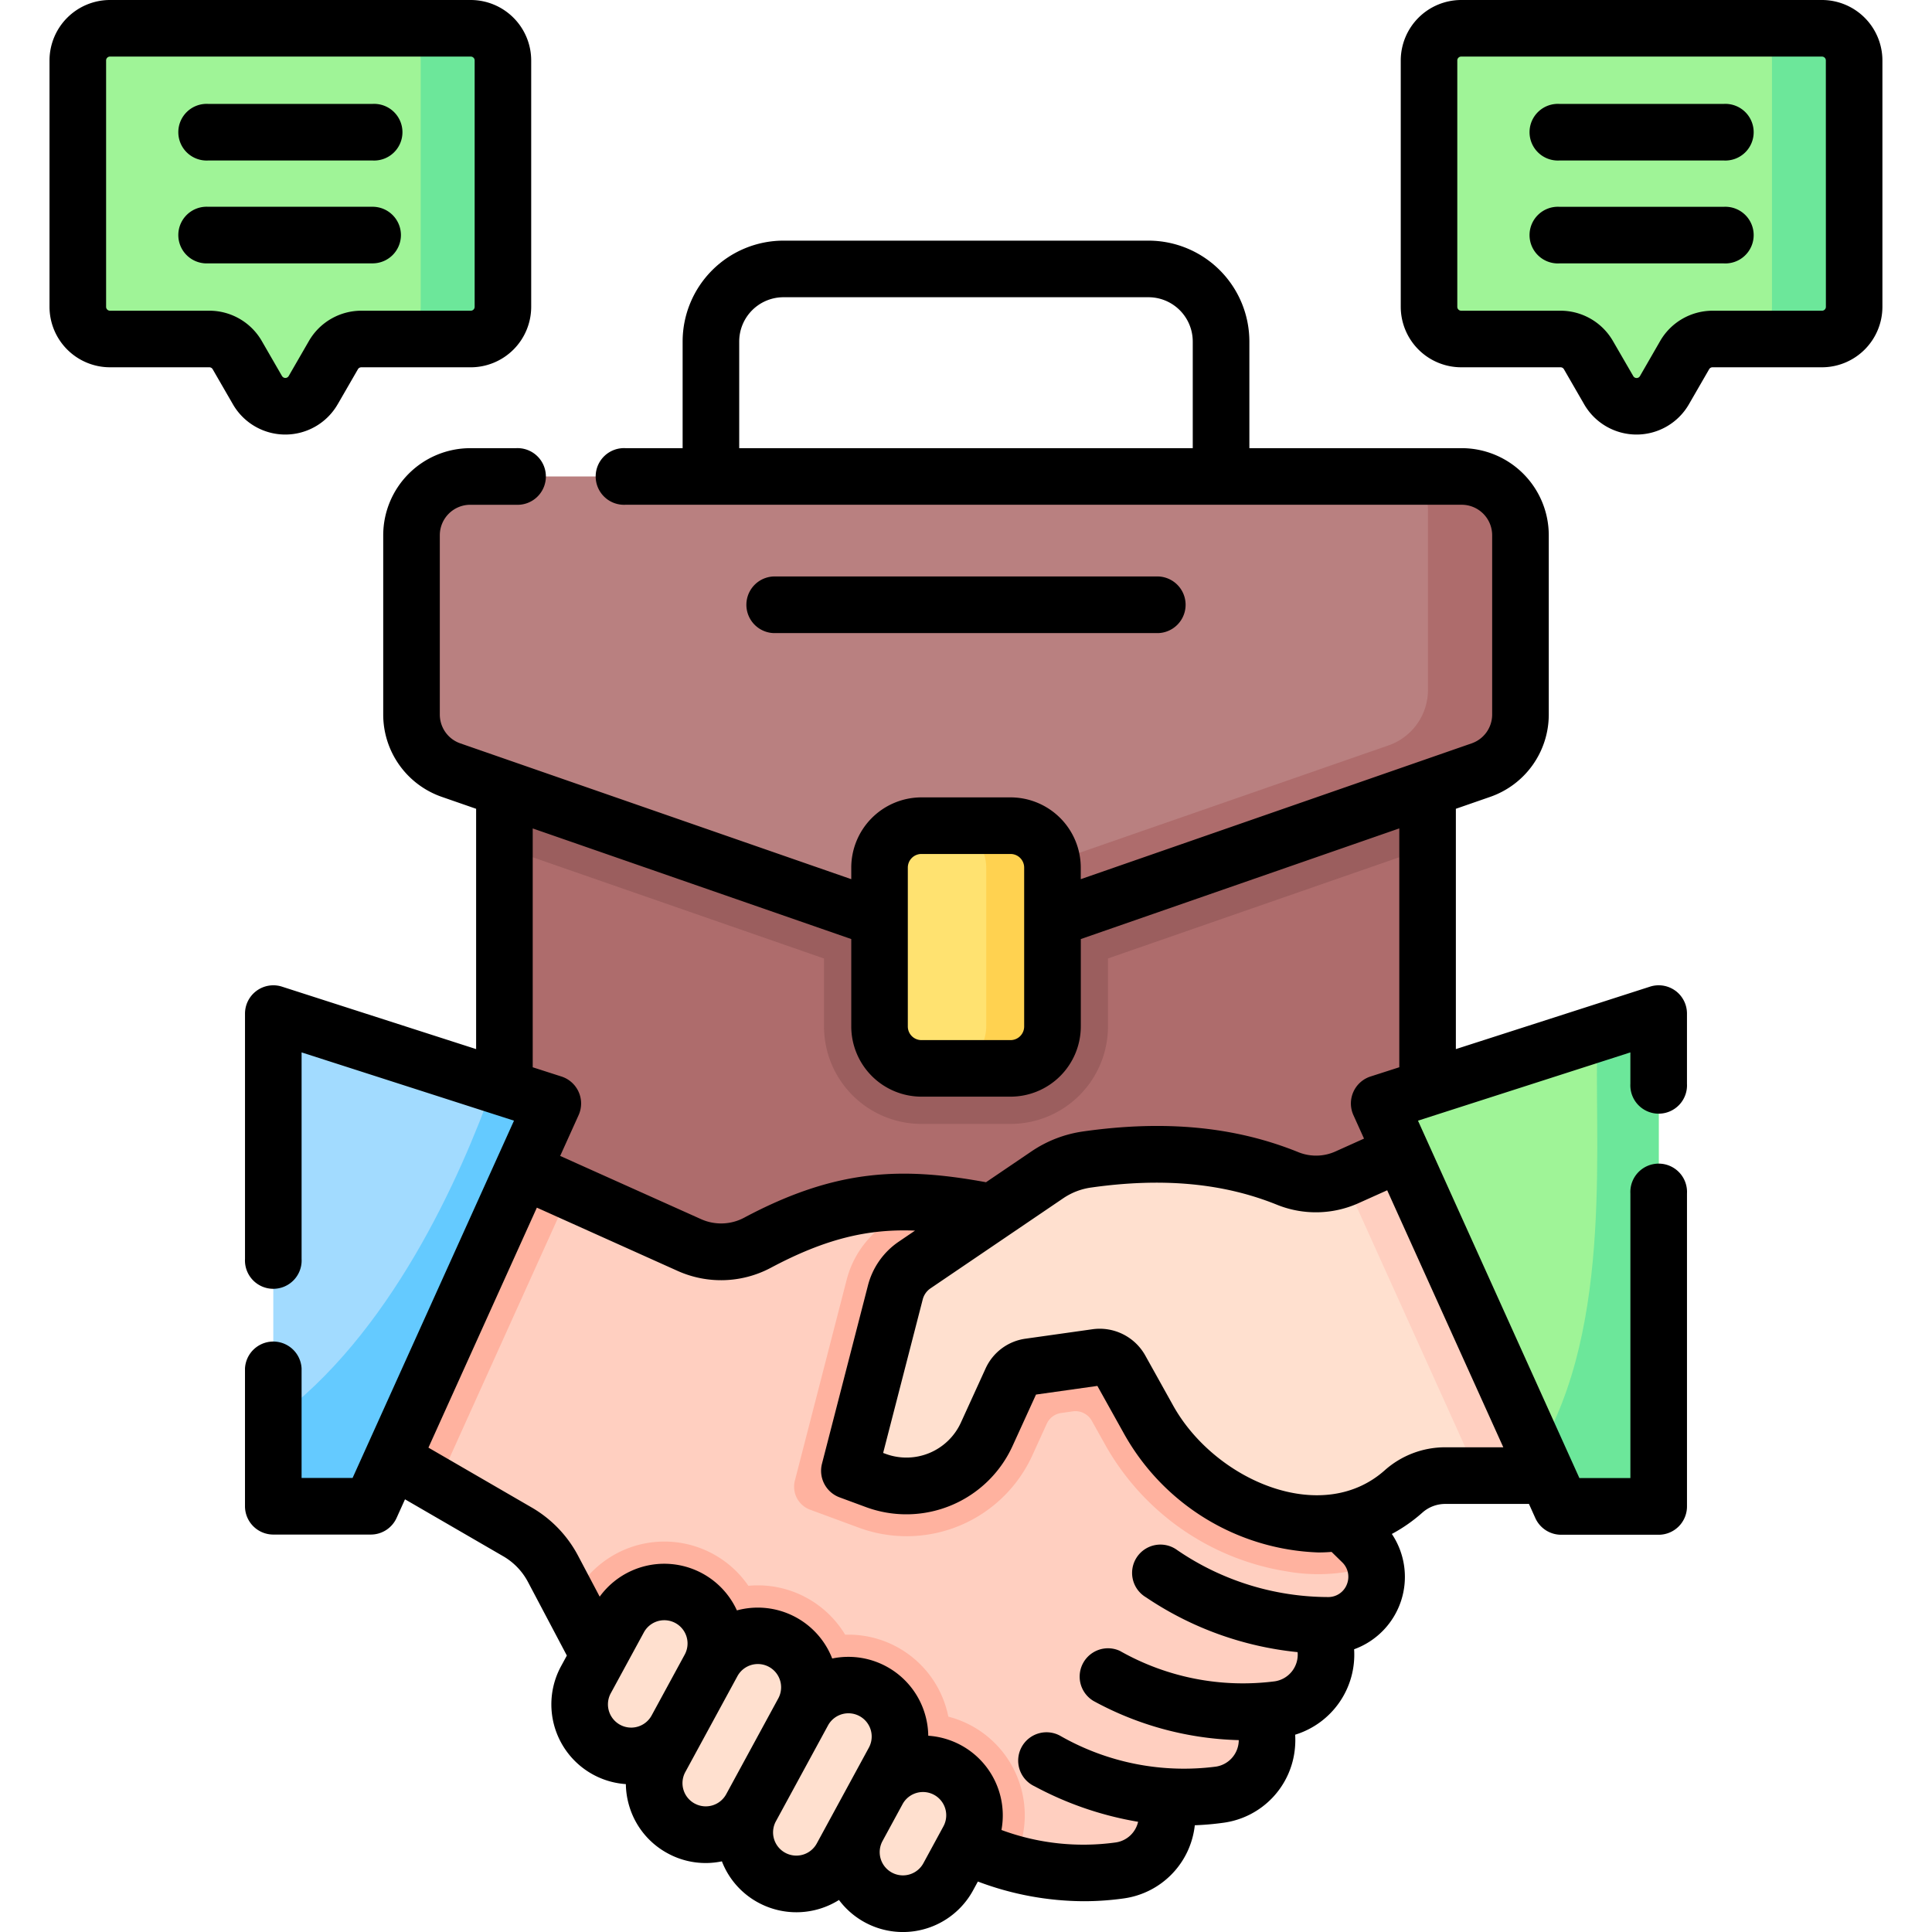
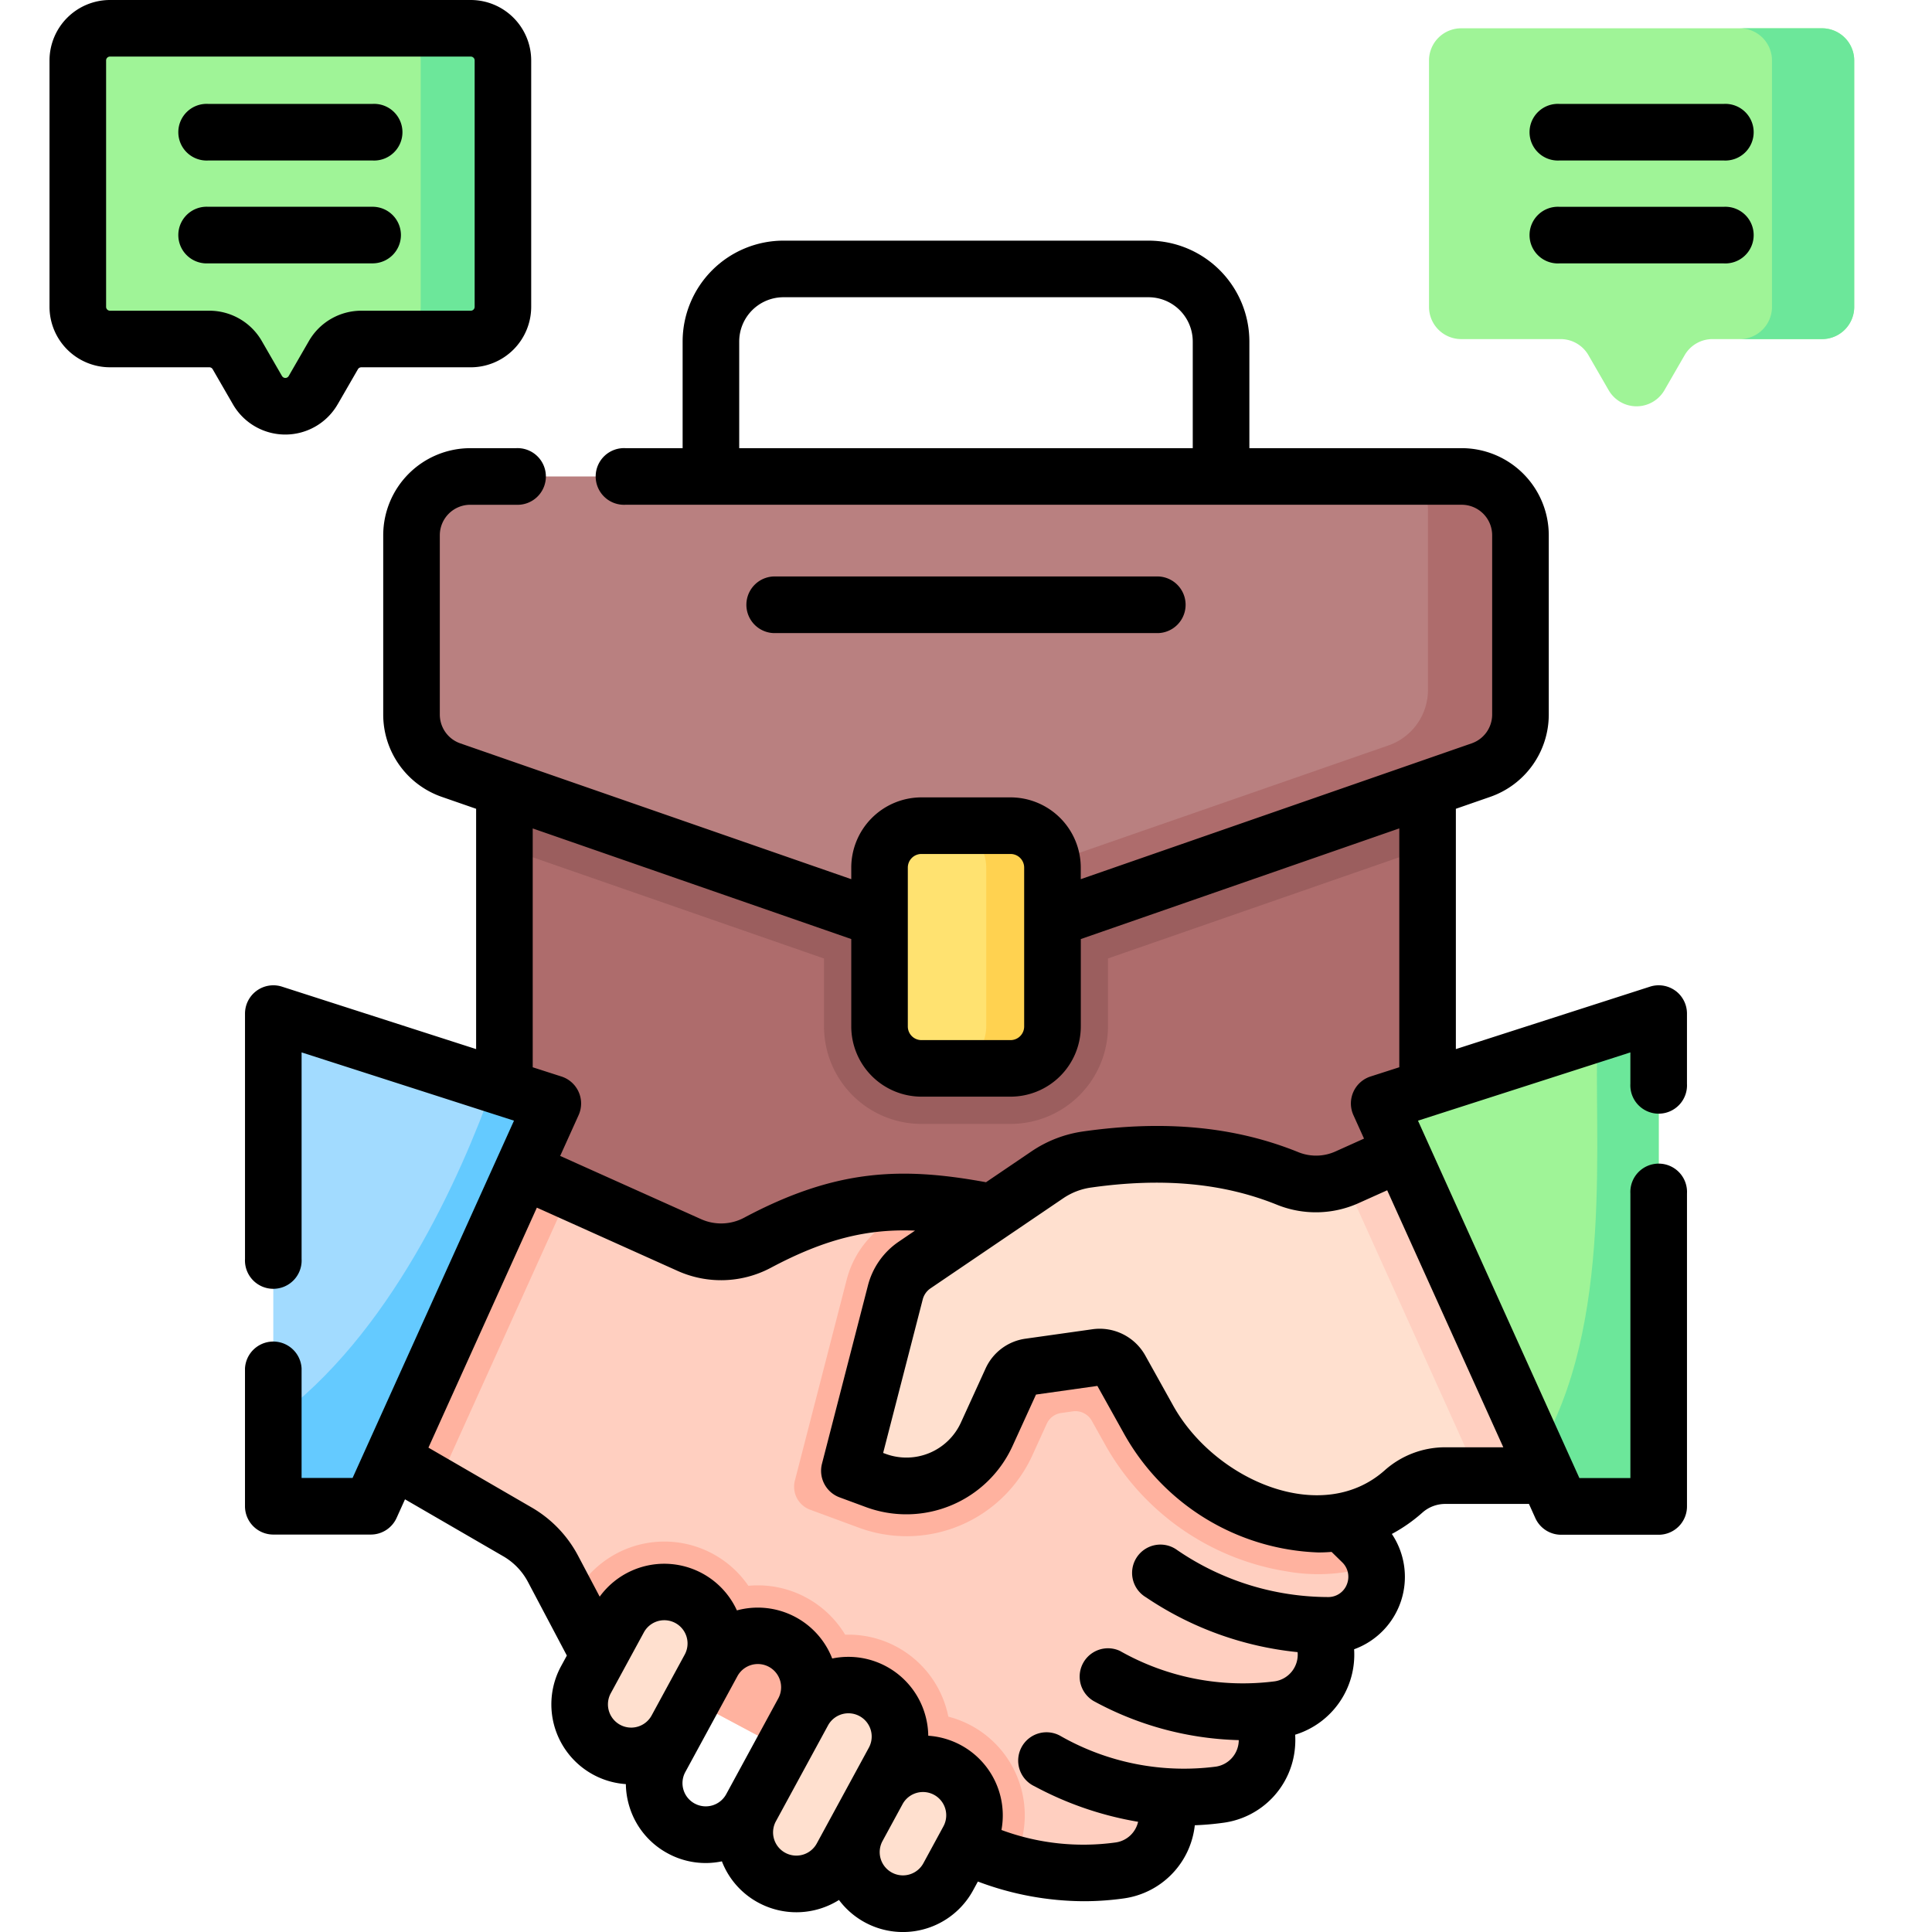
<svg xmlns="http://www.w3.org/2000/svg" width="150" height="150" viewBox="0 0 150 150">
  <defs>
    <clipPath id="clip-year_in_business">
      <rect width="150" height="150" />
    </clipPath>
  </defs>
  <g id="year_in_business" data-name="year in business" clip-path="url(#clip-year_in_business)">
    <g id="handshake_8234494" transform="translate(-9.278 0)">
      <g id="Group_178" data-name="Group 178" transform="translate(15.319 2.197)">
        <path id="Path_707" data-name="Path 707" d="M198.893,232.174H140.148a6.464,6.464,0,0,1-6.464-6.464V186.131h71.672V225.71A6.464,6.464,0,0,1,198.893,232.174Z" transform="translate(-100.562 -133.8)" fill="#ae6c6c" />
        <path id="Path_708" data-name="Path 708" d="M205.356,186.131H133.684V197.4l24.813,8.621V211.3a7.572,7.572,0,0,0,7.564,7.564h6.919a7.572,7.572,0,0,0,7.564-7.564v-5.283l24.813-8.621V186.131Z" transform="translate(-100.562 -133.8)" fill="#9b5e5e" />
        <path id="Path_709" data-name="Path 709" d="M192.1,149.069l-38.487,13.372a4.563,4.563,0,0,1-2.995,0l-38.487-13.372a4.563,4.563,0,0,1-3.065-4.31V130.835a4.563,4.563,0,0,1,4.563-4.563H190.6a4.563,4.563,0,0,1,4.563,4.563v13.925a4.563,4.563,0,0,1-3.065,4.31Z" transform="translate(-83.152 -91.477)" fill="#b98080" />
        <path id="Path_710" data-name="Path 710" d="M278.92,126.273h-3.471a4.535,4.535,0,0,1,.851,2.647v13.925a4.563,4.563,0,0,1-3.065,4.31l-38.487,13.372a4.555,4.555,0,0,1-.769.193l4.956,1.722a4.563,4.563,0,0,0,2.995,0l38.487-13.372a4.562,4.562,0,0,0,3.065-4.31V130.836a4.563,4.563,0,0,0-4.562-4.563Z" transform="translate(-171.474 -91.478)" fill="#ae6c6c" />
        <g id="Group_175" data-name="Group 175">
          <g id="Group_172" data-name="Group 172" transform="translate(104.91)">
            <path id="Path_711" data-name="Path 711" d="M409.239,7.5H381.225a2.5,2.5,0,0,0-2.5,2.5v19.13a2.5,2.5,0,0,0,2.5,2.5h7.716a2.5,2.5,0,0,1,2.162,1.248l1.573,2.725a2.5,2.5,0,0,0,4.324,0l1.573-2.725a2.5,2.5,0,0,1,2.162-1.248h8.5a2.5,2.5,0,0,0,2.5-2.5V10a2.5,2.5,0,0,0-2.5-2.5Z" transform="translate(-378.728 -7.5)" fill="#9ff497" />
            <g id="Group_171" data-name="Group 171" transform="translate(24.125 0)">
              <path id="Path_712" data-name="Path 712" d="M467.463,7.5h-6.386a2.5,2.5,0,0,1,2.5,2.5v19.13a2.5,2.5,0,0,1-2.5,2.5h6.386a2.5,2.5,0,0,0,2.5-2.5V10A2.5,2.5,0,0,0,467.463,7.5Z" transform="translate(-461.077 -7.5)" fill="#6ce79a" />
            </g>
          </g>
          <g id="Group_174" data-name="Group 174">
            <path id="Path_713" data-name="Path 713" d="M51.132,7.5H23.119a2.5,2.5,0,0,0-2.5,2.5v19.13a2.5,2.5,0,0,0,2.5,2.5h7.716A2.5,2.5,0,0,1,33,32.872L34.57,35.6a2.5,2.5,0,0,0,4.324,0l1.573-2.725a2.5,2.5,0,0,1,2.162-1.248h8.5a2.5,2.5,0,0,0,2.5-2.5V10a2.5,2.5,0,0,0-2.5-2.5Z" transform="translate(-20.622 -7.5)" fill="#9ff497" />
            <g id="Group_173" data-name="Group 173" transform="translate(24.124 0)">
              <path id="Path_714" data-name="Path 714" d="M109.356,7.5H102.97a2.5,2.5,0,0,1,2.5,2.5v19.13a2.5,2.5,0,0,1-2.5,2.5h6.386a2.5,2.5,0,0,0,2.5-2.5V10A2.5,2.5,0,0,0,109.356,7.5Z" transform="translate(-102.97 -7.5)" fill="#6ce79a" />
            </g>
          </g>
        </g>
        <path id="Path_715" data-name="Path 715" d="M243.266,237.668h-6.919a3.254,3.254,0,0,1-3.254-3.254V222.075a3.254,3.254,0,0,1,3.254-3.254h6.919a3.254,3.254,0,0,1,3.254,3.254v12.339A3.254,3.254,0,0,1,243.266,237.668Z" transform="translate(-170.848 -156.913)" fill="#ffe270" />
        <path id="Path_716" data-name="Path 716" d="M255.4,218.82h-5.146a3.254,3.254,0,0,1,3.254,3.254v12.338a3.254,3.254,0,0,1-3.254,3.254H255.4a3.254,3.254,0,0,0,3.254-3.254V222.074A3.254,3.254,0,0,0,255.4,218.82Z" transform="translate(-182.979 -156.912)" fill="#ffd250" />
        <g id="Group_177" data-name="Group 177" transform="translate(15.177 76.497)">
          <path id="Path_717" data-name="Path 717" d="M175.258,337.679l-1.446-1.437-4.66-7.569-22.627-16.619c-6.926-1.367-11.583-1.179-18.248,2.375a5.977,5.977,0,0,1-5.26.169l-14.16-6.364-10.574,22.03,11.388,6.6a7.214,7.214,0,0,1,2.76,2.871l3.285,6.219,27.361,14.6a21.632,21.632,0,0,0,13.371,2.591,4.29,4.29,0,0,0,3.383-5.742,20.058,20.058,0,0,0,4.379-.138,4.29,4.29,0,0,0,3.031-6.468c.513-.033,1.028-.082,1.547-.155a4.288,4.288,0,0,0,2.987-6.537c.281.011.564.018.85.019a3.77,3.77,0,0,0,2.635-6.444Z" transform="translate(-90.707 -296.629)" fill="#ffcfc0" />
          <path id="Path_718" data-name="Path 718" d="M113.745,310.43l-4.888-2.2-10.574,22.03,5.152,2.987Z" transform="translate(-90.709 -296.628)" fill="#ffb29f" />
          <path id="Path_719" data-name="Path 719" d="M182.391,422.866a7.919,7.919,0,0,0-1.809-.711q-.07-.35-.173-.7a7.909,7.909,0,0,0-7.579-5.666q-.13,0-.26,0a7.924,7.924,0,0,0-6.773-3.828q-.374,0-.74.035a7.91,7.91,0,0,0-13.472.7l-.315.58,1.911,3.617,27.361,14.6a25.239,25.239,0,0,0,5.053,2.029A7.915,7.915,0,0,0,182.391,422.866Z" transform="translate(-128.172 -367.569)" fill="#ffb29f" />
          <path id="Path_720" data-name="Path 720" d="M254.569,345.056l-1.446-1.437-4.66-7.569-22.627-16.619a38.473,38.473,0,0,0-5.824-.764l-2.393,1.625a7.579,7.579,0,0,0-3.083,4.381l-4.02,15.591a1.9,1.9,0,0,0,1.185,2.262l3.772,1.392a10.726,10.726,0,0,0,13.48-5.614l1.118-2.452a1.451,1.451,0,0,1,1.118-.835l.907-.128a1.451,1.451,0,0,1,1.47.73l1,1.786a19.713,19.713,0,0,0,13.981,9.883l.269.046a13.877,13.877,0,0,0,6.756-.529A3.763,3.763,0,0,0,254.569,345.056Z" transform="translate(-170.019 -304.006)" fill="#ffb29f" />
          <path id="Path_721" data-name="Path 721" d="M276.491,292.449l-12.736,5.721a5.845,5.845,0,0,1-4.589.109,29.8,29.8,0,0,0-15.622-1.483,7.262,7.262,0,0,0-3.058,1.184l-10.315,7a3.68,3.68,0,0,0-1.5,2.126l-3.569,13.841,2.077.766a6.828,6.828,0,0,0,8.576-3.572l1.919-4.208a1.832,1.832,0,0,1,1.411-1.054l5.211-.735a1.832,1.832,0,0,1,1.856.922l2.172,3.9a15.9,15.9,0,0,0,11.225,7.935l.269.046a9.986,9.986,0,0,0,8.312-2.385,4.866,4.866,0,0,1,3.235-1.231H280.6Z" transform="translate(-180.378 -285.468)" fill="#ffe0cf" />
          <path id="Path_722" data-name="Path 722" d="M356.152,298.27l10.419,23.063h6.682l-4.107-28.884L356.41,298.17C356.325,298.208,356.238,298.236,356.152,298.27Z" transform="translate(-273.033 -285.468)" fill="#ffcfc0" />
          <g id="Group_176" data-name="Group 176" transform="translate(23.786 44.902)">
            <path id="Path_723" data-name="Path 723" d="M155.711,434.139a4,4,0,0,1-1.6-5.428l2.57-4.727a4,4,0,1,1,7.033,3.823l-2.57,4.727A4,4,0,0,1,155.711,434.139Z" transform="translate(-153.619 -421.892)" fill="#ffe0cf" />
-             <path id="Path_724" data-name="Path 724" d="M175.469,448.462a4,4,0,0,1-1.6-5.428l4.044-7.439a4,4,0,0,1,7.033,3.823l-4.044,7.439A4,4,0,0,1,175.469,448.462Z" transform="translate(-167.589 -430.102)" fill="#ffe0cf" />
            <path id="Path_725" data-name="Path 725" d="M199.476,461.513a4,4,0,0,1-1.6-5.428l4.044-7.439a4,4,0,1,1,7.033,3.823l-4.044,7.439A4,4,0,0,1,199.476,461.513Z" transform="translate(-184.563 -439.329)" fill="#ffe0cf" />
            <path id="Path_726" data-name="Path 726" d="M227.732,477.8a4,4,0,0,1-1.6-5.428l1.554-2.859a4,4,0,1,1,7.033,3.823l-1.554,2.859A4,4,0,0,1,227.732,477.8Z" transform="translate(-204.541 -454.083)" fill="#ffe0cf" />
          </g>
          <path id="Path_727" data-name="Path 727" d="M94.131,275.6,80,306.873H72.428V268.621Z" transform="translate(-72.428 -268.621)" fill="#a2dbff" />
          <path id="Path_728" data-name="Path 728" d="M89.532,287.4c-2.549,7.151-8.019,19.5-17.1,26.082v6.669H80l14.128-31.272Z" transform="translate(-72.429 -281.899)" fill="#64caff" />
          <path id="Path_729" data-name="Path 729" d="M365.509,275.6l14.128,31.272h7.574V268.621Z" transform="translate(-279.649 -268.621)" fill="#9ff497" />
          <path id="Path_730" data-name="Path 730" d="M416.839,268.621l-4.738,1.524c-.375,7.7,1.379,22.661-4.688,32.628l1.852,4.1h7.574Z" transform="translate(-309.276 -268.621)" fill="#6ce79a" />
        </g>
      </g>
      <g id="Group_179" data-name="Group 179" transform="translate(13.122 0)">
        <path id="Path_731" data-name="Path 731" d="M229.553,157.174a2.2,2.2,0,0,0,0-4.394H199.622a2.2,2.2,0,0,0,0,4.394Z" transform="translate(-143.432 -108.022)" />
-         <path id="Path_732" data-name="Path 732" d="M403.937,0H375.922a4.7,4.7,0,0,0-4.693,4.693v19.13a4.7,4.7,0,0,0,4.693,4.693h7.716a.3.3,0,0,1,.259.15l1.573,2.725a4.694,4.694,0,0,0,8.13,0l1.573-2.725a.3.3,0,0,1,.259-.15h8.5a4.7,4.7,0,0,0,4.693-4.693V4.693A4.7,4.7,0,0,0,403.937,0Zm.3,23.824a.3.3,0,0,1-.3.3h-8.5a4.707,4.707,0,0,0-4.065,2.347L389.8,29.2a.3.3,0,0,1-.519,0L387.7,26.47a4.708,4.708,0,0,0-4.065-2.347h-7.716a.3.3,0,0,1-.3-.3V4.693a.3.3,0,0,1,.3-.3h28.014a.3.3,0,0,1,.3.3Z" transform="translate(-266.319 0)" />
        <path id="Path_733" data-name="Path 733" d="M420.732,27.536H407.96a2.2,2.2,0,1,0,0,4.394h12.772a2.2,2.2,0,1,0,0-4.394Z" transform="translate(-290.736 -19.469)" />
        <path id="Path_734" data-name="Path 734" d="M420.732,54.808H407.96a2.2,2.2,0,1,0,0,4.394h12.772a2.2,2.2,0,1,0,0-4.394Z" transform="translate(-290.736 -38.752)" />
        <path id="Path_735" data-name="Path 735" d="M35.494,31.392l1.574-2.726a.3.3,0,0,1,.259-.149h8.5a4.7,4.7,0,0,0,4.693-4.693V4.693A4.7,4.7,0,0,0,45.83,0H17.816a4.7,4.7,0,0,0-4.694,4.693v19.13a4.7,4.7,0,0,0,4.693,4.693h7.716a.3.3,0,0,1,.259.15l1.573,2.725a4.694,4.694,0,0,0,8.13,0Zm-4.324-2.2L29.6,26.47a4.706,4.706,0,0,0-4.065-2.347H17.816a.3.3,0,0,1-.3-.3V4.693a.3.3,0,0,1,.3-.3H45.83a.3.3,0,0,1,.3.3v19.13a.3.3,0,0,1-.3.3h-8.5a4.705,4.705,0,0,0-4.065,2.347l-1.573,2.725a.3.3,0,0,1-.518,0Z" transform="translate(-13.122 0)" />
        <path id="Path_736" data-name="Path 736" d="M49.855,31.93H62.627a2.2,2.2,0,1,0,0-4.394H49.855a2.2,2.2,0,1,0,0,4.394Z" transform="translate(-37.54 -19.469)" />
        <path id="Path_737" data-name="Path 737" d="M64.824,57.005a2.2,2.2,0,0,0-2.2-2.2H49.855a2.2,2.2,0,1,0,0,4.394H62.627A2.2,2.2,0,0,0,64.824,57.005Z" transform="translate(-37.54 -38.752)" />
        <path id="Path_738" data-name="Path 738" d="M175.983,122.011a2.2,2.2,0,0,0-1.967-.316l-15.075,4.849V107.886l2.672-.928a6.765,6.765,0,0,0,4.541-6.385V86.647a6.767,6.767,0,0,0-6.76-6.76H142.909V71.605a7.84,7.84,0,0,0-7.83-7.83H106.737a7.839,7.839,0,0,0-7.83,7.83v8.282H94.471a2.2,2.2,0,1,0,0,4.394h64.923a2.368,2.368,0,0,1,2.365,2.365v13.925a2.367,2.367,0,0,1-1.589,2.234l-30.352,10.546v-.9A5.458,5.458,0,0,0,124.367,107h-6.919A5.458,5.458,0,0,0,112,112.451v.9L81.644,102.806a2.367,2.367,0,0,1-1.589-2.234V86.647a2.368,2.368,0,0,1,2.365-2.365h3.555a2.2,2.2,0,1,0,0-4.394H82.421a6.767,6.767,0,0,0-6.76,6.76v13.925a6.765,6.765,0,0,0,4.541,6.385l2.672.928v18.658L67.8,121.695a2.2,2.2,0,0,0-2.87,2.092v19.053a2.2,2.2,0,1,0,4.394,0V126.8l16.49,5.3L73.282,159.841H69.323v-8.506a2.2,2.2,0,0,0-4.394,0v10.7a2.2,2.2,0,0,0,2.2,2.2H74.7a2.2,2.2,0,0,0,2-1.293l.652-1.444,7.632,4.424a5.009,5.009,0,0,1,1.919,2l3.015,5.706-.452.832a6.206,6.206,0,0,0,5.033,9.15,6.23,6.23,0,0,0,.257,1.682,6.159,6.159,0,0,0,2.984,3.689h0a6.15,6.15,0,0,0,4.216.625,6.152,6.152,0,0,0,2.817,3.2h0a6.217,6.217,0,0,0,6.273-.2,6.2,6.2,0,0,0,10.413-.75l.371-.682a23.475,23.475,0,0,0,8.233,1.528,22.269,22.269,0,0,0,3.109-.219,6.435,6.435,0,0,0,5.5-5.678,22.248,22.248,0,0,0,2.26-.2,6.438,6.438,0,0,0,5.519-5.84,6.555,6.555,0,0,0,.013-.991,6.5,6.5,0,0,0,4.577-6.633,5.98,5.98,0,0,0,2.929-8.953,12.277,12.277,0,0,0,2.371-1.656,2.668,2.668,0,0,1,1.775-.675h6.5l.495,1.1a2.2,2.2,0,0,0,2,1.293h7.574a2.2,2.2,0,0,0,2.2-2.2v-24.3a2.2,2.2,0,1,0-4.394,0v22.1h-3.959L156,132.1l16.49-5.3v2.442a2.2,2.2,0,1,0,4.394,0v-5.456a2.2,2.2,0,0,0-.9-1.776ZM103.3,71.605a3.44,3.44,0,0,1,3.436-3.436h28.341a3.44,3.44,0,0,1,3.436,3.436v8.282H103.3Zm13.091,40.846a1.058,1.058,0,0,1,1.057-1.057h6.919a1.058,1.058,0,0,1,1.057,1.057v12.338a1.058,1.058,0,0,1-1.057,1.057h-6.919a1.058,1.058,0,0,1-1.057-1.057Zm-29.123-3.039L112,118v6.785a5.458,5.458,0,0,0,5.451,5.451h6.919a5.458,5.458,0,0,0,5.451-5.451V118l24.728-8.592v18.545l-2.233.718a2.2,2.2,0,0,0-1.329,3l.823,1.822-2.2.99a3.665,3.665,0,0,1-2.862.078c-4.917-2-10.4-2.528-16.758-1.622A9.513,9.513,0,0,0,126,134.48l-3.539,2.4c-6.579-1.206-11.666-1.039-18.8,2.765a3.8,3.8,0,0,1-3.326.1L89.4,134.838l1.43-3.165a2.2,2.2,0,0,0-1.329-3l-2.233-.718V109.412Zm6.06,67.144,2.57-4.727a1.805,1.805,0,1,1,3.172,1.724l-2.57,4.727a1.805,1.805,0,1,1-3.172-1.724Zm6.513,8.562h0a1.8,1.8,0,0,1-.724-2.448l4.044-7.439a1.805,1.805,0,1,1,3.173,1.724l-4.044,7.439a1.806,1.806,0,0,1-2.448.724Zm9.481,3.1a1.805,1.805,0,0,1-2.448.724h0a1.8,1.8,0,0,1-.724-2.448l4.044-7.439a1.805,1.805,0,1,1,3.173,1.724Zm8.278,1.533a1.805,1.805,0,0,1-3.174-1.721l1.556-2.863a1.805,1.805,0,1,1,3.172,1.724ZM150.128,166.4a1.562,1.562,0,0,1,.383,1.612,1.545,1.545,0,0,1-1.456,1.075h-.005a20.83,20.83,0,0,1-11.741-3.644,2.2,2.2,0,1,0-2.426,3.664,25.609,25.609,0,0,0,11.771,4.256,2.094,2.094,0,0,1-1.755,2.264,19.354,19.354,0,0,1-12.039-2.358,2.2,2.2,0,0,0-2.05,3.887,24.819,24.819,0,0,0,11.275,3.039q0,.087-.008.175a2.088,2.088,0,0,1-1.756,1.881,19.357,19.357,0,0,1-12.039-2.358,2.2,2.2,0,1,0-2.05,3.887,26.068,26.068,0,0,0,8.038,2.755,2.083,2.083,0,0,1-1.71,1.6,18.287,18.287,0,0,1-8.9-.964,6.2,6.2,0,0,0-5.682-7.317,6.221,6.221,0,0,0-.257-1.685,6.2,6.2,0,0,0-7.2-4.311,6.2,6.2,0,0,0-7.4-3.735,6.2,6.2,0,0,0-10.653-1.067l-1.679-3.178a9.4,9.4,0,0,0-3.6-3.745l-8.017-4.647,8.418-18.633,10.942,4.918a8.23,8.23,0,0,0,7.195-.234c4.314-2.3,7.6-3.045,11.222-2.9l-1.264.859a5.873,5.873,0,0,0-2.39,3.4l-3.569,13.841a2.2,2.2,0,0,0,1.367,2.61l2.077.767a9.062,9.062,0,0,0,11.336-4.722l1.837-4.026,4.765-.672,2.05,3.678a18,18,0,0,0,15.109,9.252q.514,0,1.024-.043Zm7.99-8.941a7.055,7.055,0,0,0-4.7,1.787c-4.913,4.37-13.2.765-16.426-5.025l-2.172-3.9a4.053,4.053,0,0,0-4.083-2.028l-5.211.735a4.01,4.01,0,0,0-3.1,2.318l-1.92,4.208a4.65,4.65,0,0,1-5.816,2.423l-.215-.079,3.073-11.918a1.486,1.486,0,0,1,.6-.858l10.314-7a5.1,5.1,0,0,1,2.133-.826c5.569-.792,10.308-.353,14.486,1.344a8.075,8.075,0,0,0,6.315-.141l2.213-.994,9.016,19.956h-4.513Z" transform="translate(-49.752 -45.092)" />
      </g>
    </g>
  </g>
</svg>